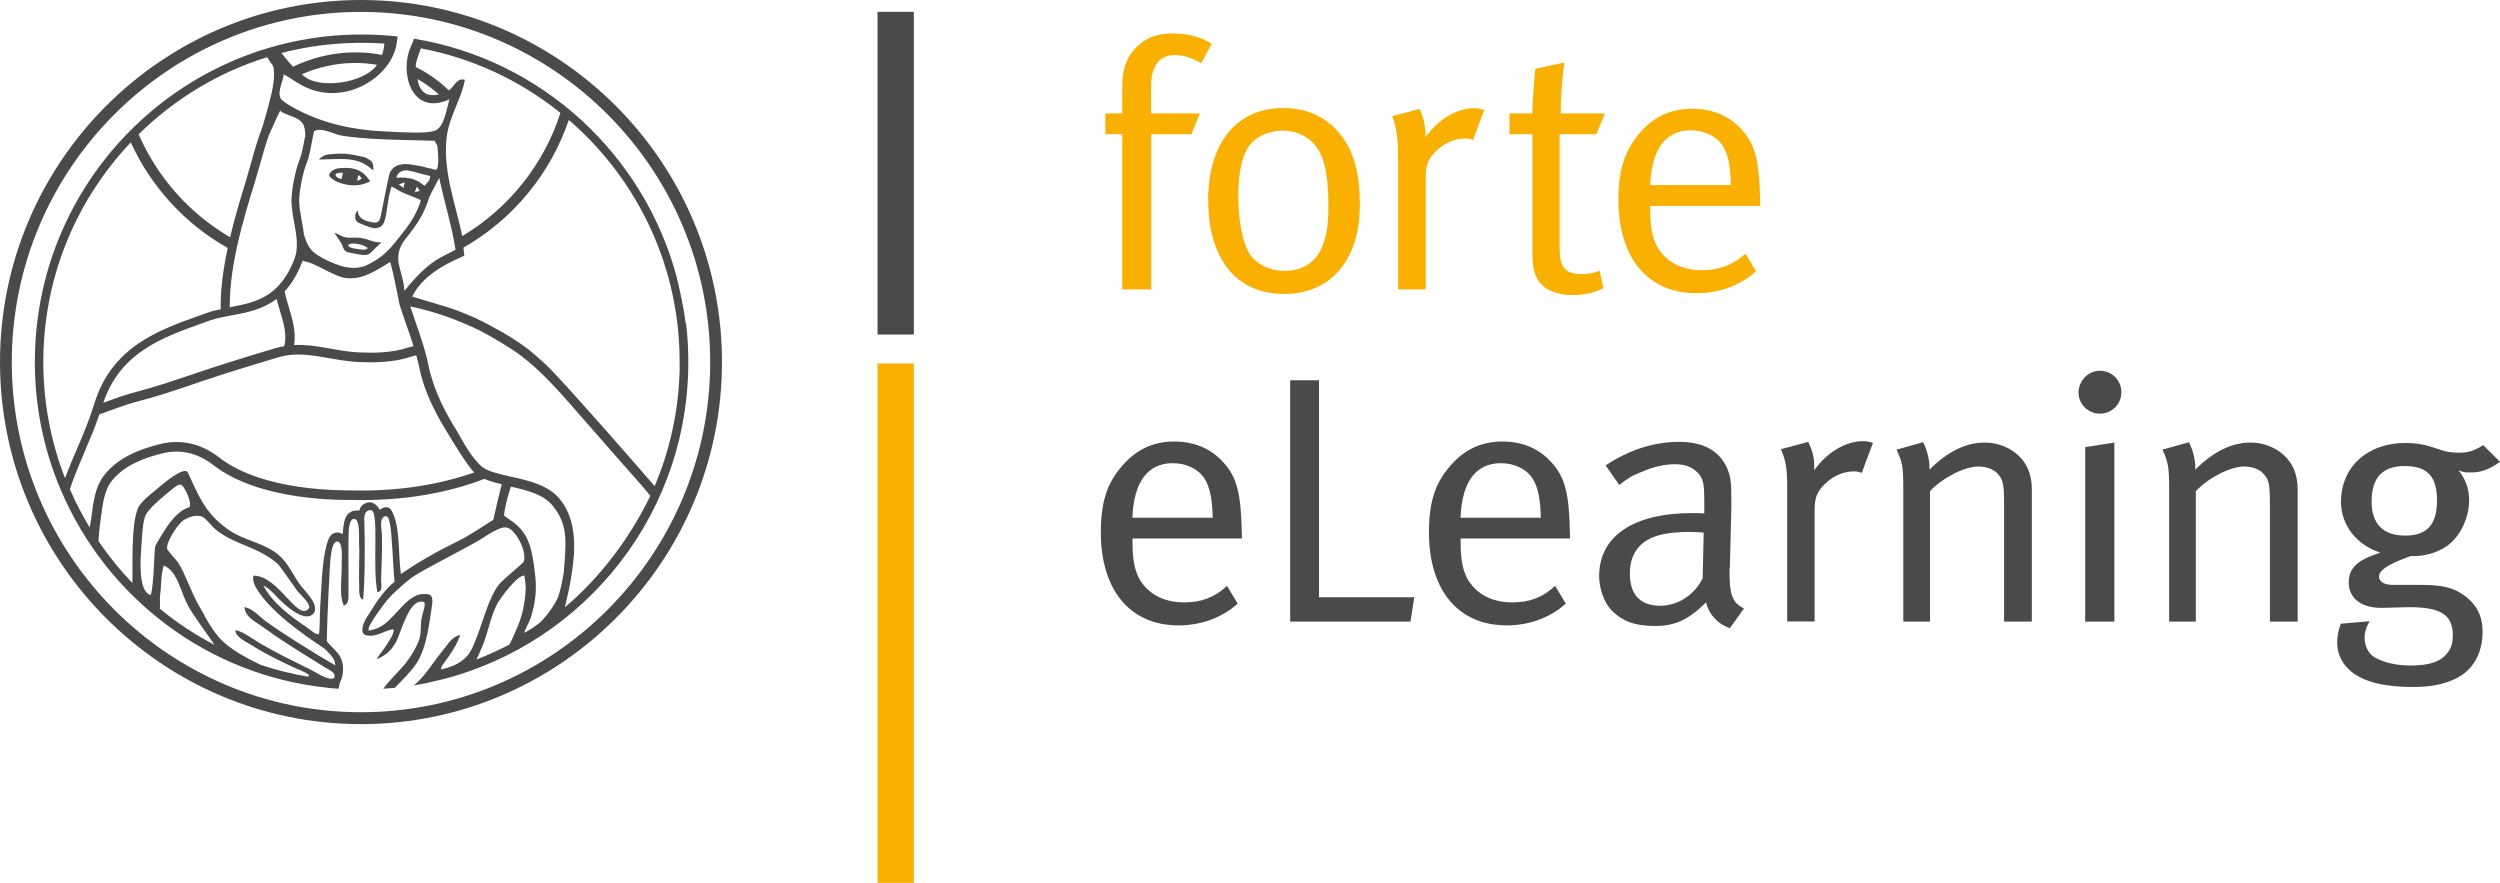
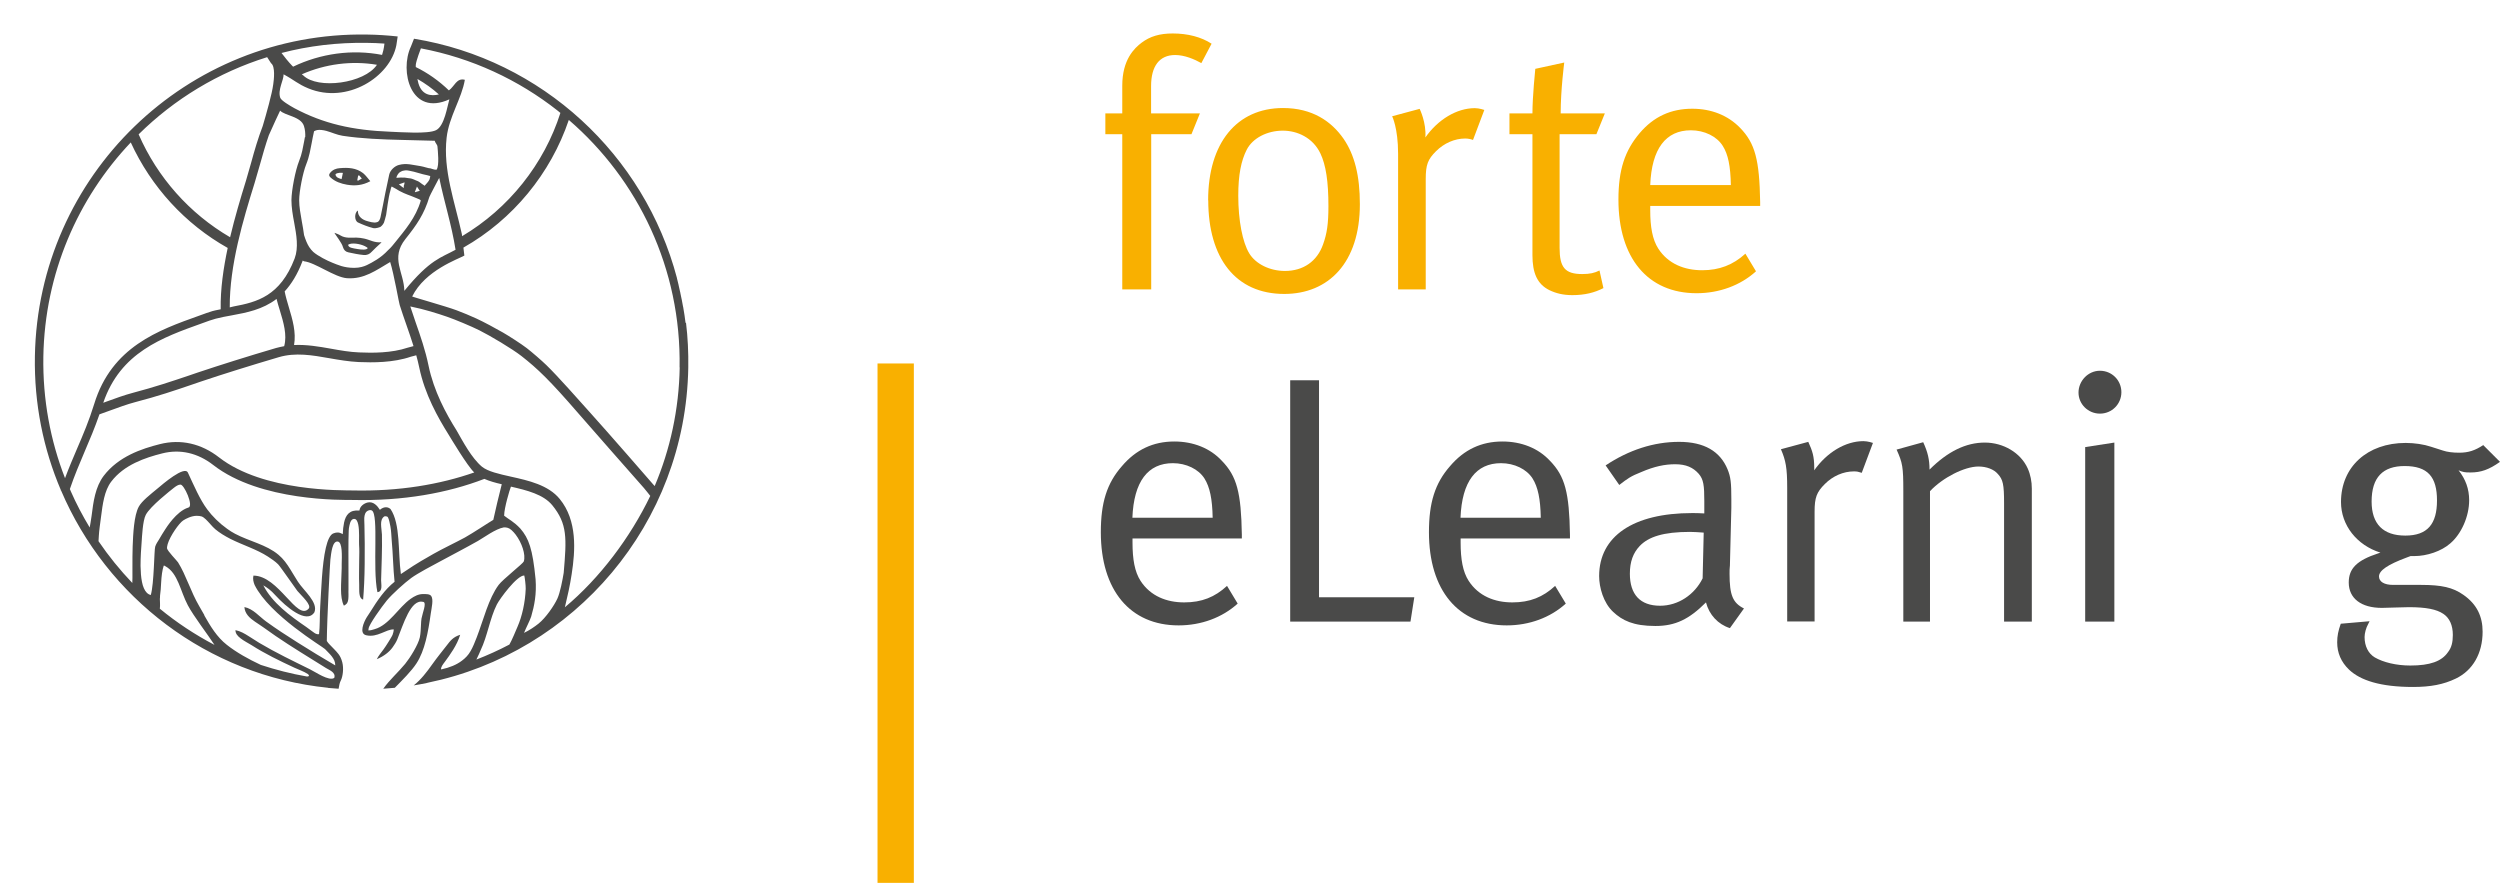
<svg xmlns="http://www.w3.org/2000/svg" id="Ebene_1" viewBox="0 0 209.91 74.13">
  <defs>
    <style>.cls-1{fill:#f9b000;}.cls-2{fill:#4a4a49;}</style>
  </defs>
  <g>
-     <polygon class="cls-2" points="73.68 .99 73.68 28.09 76.73 28.09 76.73 .99 73.68 .99 73.68 .99" />
    <polygon class="cls-1" points="73.68 30.52 73.68 74.13 76.73 74.13 76.73 30.52 73.68 30.52 73.68 30.52" />
  </g>
  <g>
    <path class="cls-1" d="M101.73,3.67c-.86-.56-1.99-.86-3.26-.86-1.1,0-1.9,.24-2.61,.77-.62,.47-1.63,1.42-1.63,3.62v2.32h-1.42v1.75h1.42v13.03h2.43V11.27h3.38l.71-1.75h-4.1v-2.29c0-1.69,.71-2.61,2.02-2.61,.8,0,1.63,.36,2.2,.68l.86-1.63h0Z" />
    <path class="cls-1" d="M110.86,12.87c.47,.98,.68,2.37,.68,4.45,0,1.45-.12,2.29-.45,3.2-.5,1.42-1.66,2.23-3.2,2.23-1.28,0-2.46-.59-3-1.48-.56-.92-.92-2.76-.92-4.84,0-1.75,.24-2.94,.71-3.86,.5-.98,1.72-1.6,3.03-1.6,1.22,0,2.52,.59,3.15,1.9m-9.41,3.95c0,4.87,2.31,7.86,6.38,7.86,3.71,0,6.35-2.61,6.35-7.54,0-2.4-.45-4.15-1.37-5.49-1.01-1.45-2.61-2.58-5.08-2.58-3.89,0-6.29,2.94-6.29,7.75" />
    <path class="cls-1" d="M117.39,12.9v11.4h2.32V15.04c0-1.22,.18-1.66,.86-2.34,.68-.68,1.57-1.07,2.46-1.07,.24,0,.5,.06,.65,.12l.95-2.52s-.42-.15-.8-.15c-1.51,0-3.09,.95-4.15,2.46,.09-1.25-.48-2.4-.48-2.4l-2.31,.62s.5,.98,.5,3.15" />
    <path class="cls-1" d="M131.04,9.52c0-1.96,.3-4.27,.3-4.27l-2.43,.53s-.24,2.31-.24,3.74h-1.93v1.75h1.93v10.15c0,1.48,.39,2.43,1.42,2.94,.56,.27,1.16,.42,1.93,.42,1.04,0,1.87-.21,2.61-.59l-.33-1.48c-.42,.21-.8,.3-1.45,.3-1.45,0-1.9-.56-1.9-2.2V11.27h3.09l.71-1.75h-3.71Z" />
    <path class="cls-1" d="M141.98,10.94c1.13,0,2.17,.51,2.67,1.31,.45,.71,.65,1.69,.68,3.29h-6.77c.12-3.06,1.31-4.6,3.41-4.6m.95,11.75c-1.48,0-2.85-.53-3.68-1.81-.5-.77-.68-1.84-.68-3.23v-.36h9.23v-.33c-.06-3.53-.42-4.93-1.69-6.23-1.01-1.04-2.4-1.6-4.01-1.6-1.78,0-3.23,.65-4.42,2.05-1.25,1.48-1.78,3.09-1.78,5.58,0,4.9,2.46,7.86,6.56,7.86,1.9,0,3.68-.65,4.99-1.84l-.89-1.48c-1.04,.95-2.2,1.39-3.62,1.39" />
  </g>
  <path class="cls-2" d="M34.19,16.2s-.04,.01-.04,0c-.13-.1-.27-.2-.4-.3,.16-.07,.32-.13,.53-.22-.04,.23-.07,.37-.09,.52h0Z" />
  <path class="cls-2" d="M31.09,15.21c-.21-.24-.38-.49-.6-.67-.58-.45-1.26-.48-1.96-.42-.31,.02-.59,.13-.8,.38-.13,.15-.13,.26,.02,.4,.4,.36,.88,.52,1.39,.61,.66,.11,1.29,.06,1.94-.29h0Zm-2.3-.69c-.04,.16-.07,.33-.11,.52-.22-.07-.44-.12-.51-.36-.03-.11,.27-.2,.58-.17,.01,0,.03,.01,.05,.02h0Zm1.59,.47c-.11,.06-.22,.12-.33,.19-.02-.02-.04-.04-.05-.06,.02-.12,.04-.25,.07-.37,.03-.01,.06-.02,.08-.03,.08,.09,.16,.18,.24,.28h0Z" />
  <path class="cls-2" d="M28.09,19.55c.14,.05,.38,.14,.5,.22,.41,.25,.87,.18,1.33,.18,.22,0,.44,.04,.65,.08,.49,.1,.85,.37,1.47,.31-.01,.01-.05,.06-.1,.1-.24,.23-.5,.45-.72,.69-.18,.21-.42,.31-.69,.28-.43-.04-.85-.13-1.27-.22-.25-.05-.39-.2-.46-.43-.06-.23-.22-.45-.35-.66-.1-.16-.38-.53-.36-.54h0Zm1.14,1c.02,.26,.39,.29,.79,.36,.33,.06,.77,.09,.85-.07,.02-.04-.18-.14-.23-.17-.4-.2-1.13-.32-1.41-.12h0Z" />
-   <path class="cls-2" d="M31.34,14.31c-.16-.13-.31-.26-.47-.37-.56-.4-1.21-.55-1.88-.58-.67-.03-1.34,.02-2.01,.03-.06,0-.11,0-.21,0,.22-.22,.46-.38,.72-.41,.49-.06,.99-.1,1.48-.07,.49,.03,.98,.15,1.47,.25,.13,.02,.25,.07,.37,.13,.45,.25,.57,.37,.53,1.04h0Z" />
  <g>
-     <path class="cls-2" d="M57.55,27.1s0-.04,0-.07c-.02-.17-.04-.35-.07-.52,0-.04-.01-.09-.02-.13-.02-.16-.05-.33-.08-.49,0-.05-.02-.1-.03-.15-.03-.16-.06-.32-.09-.48,0-.05-.02-.1-.03-.15-.03-.16-.06-.32-.1-.48,0-.05-.02-.09-.03-.14-.04-.16-.07-.33-.11-.49,0-.03-.02-.07-.02-.1-.04-.18-.09-.35-.13-.53,0,0,0-.01,0-.02-2.73-10.35-11.34-18.35-22.08-20.1l-.26,.66c-.97,2.05-.02,5.91,3.23,4.43-.18,.6-.41,2.24-1.12,2.59-.69,.34-2.98,.16-3.83,.13-3.2-.12-5.65-.69-8.05-1.97-.42-.23-1.12-.65-1.2-.88-.23-.67,.3-1.49,.28-1.97,.88,.47,1.2,.82,2.08,1.18,3.25,1.34,6.87-.95,7.39-3.63,0-.01,.11-.73,.11-.73-.83-.09-1.72-.15-2.56-.16C15.68,2.64,3.19,14.73,2.93,29.91c-.07,3.99,.71,7.79,2.18,11.24,0,.01,0,.02-.01,.04h.03c3.83,8.98,12.29,15.53,22.42,16.56,0,0,0,0,0,.01,.29,.03,.58,.05,.88,.07,.04-.28,.1-.53,.19-.7,.17-.34,.25-1.02,.12-1.52-.08-.3-.17-.49-.31-.68-.21-.28-.49-.53-.73-.79-.1-.1-.19-.2-.26-.32,.02-1.97,.27-6.59,.3-6.83,.07-.56,.16-1.58,.62-1.52,.4,.05,.35,1.21,.33,1.91,0,.1,0,.2,0,.28,0,.02,0,.03,0,.05-.03,1.33-.18,2.38,.18,3.14,.1-.02,.26-.18,.27-.2,.12-.19,.12-.47,.12-.75h0c0-.14-.01-.28,0-.4,0-.37,0-.78,0-1.21,0-1.3-.02-2.78,.02-3.73,0-.14,.03-.29,.06-.44,.06-.31,.19-.58,.43-.55,.32,.04,.38,.77,.38,1.38,0,.37-.01,.69,0,.8,.03,.39,.02,.81,.01,1.23,0,.7-.03,1.41,0,2.13,0,.08,0,.16,0,.25,0,.42,0,.89,.33,.99,.07-.81,.12-1.89,.13-3,0-.01,0-.02,0-.03,.02-1.12,0-2.27-.02-3.21,0-.3-.04-.58,.01-.81,.05-.23,.15-.42,.45-.47,.05,0,.1,0,.16,.03,.6,.33,.04,4.83,.47,6.86,.47-.04,.31-.66,.31-1,.03-1.15,.1-2.64,.07-3.83-.02-.56-.24-1.23,.2-1.53h0s.23-.06,.31,.09c.09,.17,.15,.49,.2,.75,.07,.37,.08,.79,.11,1.17,.11,1.16,.12,2.37,.24,3.48h0c-.8,.63-1.43,1.54-2.06,2.56-.09,.14-.18,.28-.27,.41-.25,.4-.68,1.38-.05,1.52,.93,.22,1.67-.52,2.31-.49,0,0,0,0,0,0h0c0,.18-.06,.32-.1,.46-.02,.08-.56,.96-.76,1.22-.12,.16-.48,.61-.56,.82,.59-.25,1.04-.6,1.32-.99,.14-.2,.3-.43,.4-.68,.5-1.23,1.13-3.42,2.17-3.14,0,0,.03,0,.03,0,.27,.11-.08,.91-.17,1.4-.03,.17-.03,.33-.04,.49-.02,.39-.03,.76-.1,1.09-.14,.63-.83,1.73-1.23,2.22-.6,.73-1.3,1.33-1.84,2.09,.33-.02,.65-.05,.97-.08,.64-.65,1.39-1.39,1.82-2.05,.7-1.07,.98-2.61,1.2-4.19,.07-.48,.24-1.17,.04-1.46-.12-.18-.43-.17-.69-.17-.39,0-.73,.18-1.04,.4-1.03,.73-1.81,2.21-3.03,2.55-.17,.05-.33,.11-.52,.1h0c0-.05,.01-.1,.02-.16,.04-.34,1.08-1.8,1.53-2.35,.44-.53,1.49-1.48,2.05-1.89,.55-.4,1.84-1.08,2.44-1.4,.85-.46,2.19-1.16,3.16-1.71,.51-.29,1.48-1.02,2.18-1.14,.23,0,.42,.03,.65,.24,.11,.1,.23,.23,.33,.36,.52,.68,.87,1.69,.69,2.26-.05,.17-1.77,1.51-2.11,1.97-.85,1.14-1.27,2.92-1.84,4.4-.16,.41-.32,.82-.52,1.16-.19,.34-.44,.59-.72,.8-.46,.35-1.02,.58-1.75,.74-.05-.18,.16-.44,.31-.64,.44-.6,1.02-1.39,1.29-2.27-.6,.18-.85,.53-1.12,.88-.38,.49-.83,1.04-1.22,1.59-.46,.65-.95,1.29-1.54,1.76,0,0-.02,.01-.03,.02,.38-.06,.76-.13,1.14-.21,0,0,.01-.01,.02-.01,12.31-2.52,21.68-13.33,21.9-26.46,.02-1.28-.04-2.54-.19-3.77h0ZM25.34,6.24c1.97-.87,4.18-1.16,6.31-.8-1.04,1.57-4.98,2.09-6.19,.89-.03-.02-.08-.06-.12-.09h0Zm-1.71-1.79c2.29-.6,4.7-.89,7.19-.85,.49,0,.97,.03,1.46,.06-.05,.45-.13,.73-.2,.95-2.51-.49-5.17-.12-7.47,.99-.03-.03-.06-.06-.08-.08-.25-.25-.73-.84-.9-1.08h0Zm20.39,43.87c.04,.12,.13,.86,.12,1.12-.04,1.14-.31,2.33-.69,3.19-.15,.35-.47,1.13-.68,1.49-.89,.47-1.82,.89-2.77,1.26,.13-.27,.35-.74,.35-.77,.58-1.2,.78-2.69,1.37-3.86,.24-.47,1.68-2.44,2.3-2.43h0Zm-1.69-5.04c.01-.65,.46-2.15,.57-2.42,1.35,.31,2.72,.65,3.47,1.56,1.28,1.57,1.21,2.76,.96,5.68-.1,.61-.3,1.66-.53,2.16-.27,.59-.97,1.61-1.58,2.1-.31,.25-.78,.57-1.22,.78,.16-.41,.49-1.03,.6-1.37,.27-.92,.46-1.89,.37-3.13-.25-2.57-.57-3.43-1.28-4.26-.55-.59-.99-.78-1.36-1.08h0Zm-1.86-4.09c-.89-.75-1.6-2.12-2.14-3.06-.87-1.38-1.91-3.29-2.35-5.44-.26-1.27-.68-2.48-1.09-3.65-.15-.43-.3-.87-.44-1.31,1.2,.24,2.31,.6,3.07,.86,.7,.24,2.06,.81,2.72,1.14,.92,.46,2.74,1.54,3.55,2.17,1.35,1.06,2.36,2.02,4.79,4.83,1.38,1.6,4.09,4.65,5.49,6.25,.12,.13,.51,.64,.53,.66-1.68,3.49-4.23,6.89-7.17,9.35,.22-.91,.43-1.84,.57-2.78,.31-1.99,.48-4.5-1-6.31-.96-1.18-2.63-1.55-4.11-1.88-.99-.22-1.92-.43-2.42-.83h0Zm-16.57-14.72c.56-.61,1.07-1.42,1.49-2.52,0-.02,.02-.05,.02-.07,.03,.02,.08,.03,.12,.06,.94,.1,2.56,1.34,3.6,1.42,1.44,.1,2.44-.66,3.63-1.36,.31,.96,.77,3.61,.8,3.61,.18,.58,.38,1.14,.57,1.69,.21,.6,.41,1.18,.59,1.76-.04,.01-.09,.02-.14,.04-.1,.02-.21,.05-.34,.09-1.36,.46-2.98,.45-4.09,.4-.78-.03-1.58-.17-2.35-.31-1.02-.18-2.05-.36-3.11-.31,.19-1.07-.13-2.14-.44-3.18-.14-.47-.27-.91-.35-1.33h0Zm-.05,4.6c-.22,.04-.45,.09-.67,.15-2.38,.7-4.73,1.44-6.61,2.07-.23,.08-.47,.16-.7,.24-1.42,.48-2.88,.97-4.7,1.45-.72,.19-1.49,.47-2.23,.74-.09,.03-.18,.07-.27,.1,1.44-4.23,4.93-5.47,8.31-6.68,.2-.07,.41-.14,.61-.22,.09-.03,.17-.06,.26-.08,0,0,0,0,0,0,.09-.03,.18-.05,.26-.08,.43-.11,.88-.2,1.35-.28,1.24-.23,2.58-.48,3.76-1.38,.08,.31,.17,.63,.27,.94,.31,1.02,.63,2.08,.37,3.03h0Zm-6.69,22.58c-.14-.25-.28-.5-.43-.75-.72-1.23-1.1-2.59-1.78-3.68-.09-.14-.9-.96-.93-1.19,0-.08,.02-.21,.06-.35,.2-.68,.96-1.76,1.3-1.98,.23-.15,.69-.39,1.14-.39,.15,0,.29,.02,.4,.05,.22,.07,.48,.36,.74,.65,.14,.16,.29,.32,.42,.43,.37,.31,.79,.56,1.25,.8,1.05,.53,2.22,.88,3.16,1.49,.29,.19,.62,.41,.86,.65,.19,.19,1.51,2.11,1.62,2.24,.39,.45,1.22,1.19,.94,1.49-.97,1.06-2.5-2.77-4.63-2.78-.07,.28,0,.54,.1,.79,1.26,2.54,5.72,5.18,5.91,5.38,.09,.09,.19,.19,.28,.29,.2,.2,.39,.42,.5,.67,.05,.13,.08,.26,.08,.41-1.07-.63-2.14-1.27-3.19-1.94-.89-.56-1.78-1.14-2.62-1.75-.58-.42-1.08-1.06-1.82-1.21,.04,.57,.45,.93,.89,1.23,.26,.18,.52,.34,.74,.5,1.31,.96,2.68,1.81,4.08,2.68,.38,.24,.75,.47,1.14,.71,.31,.19,.83,.37,.7,.82-.2,.18-.65,.02-1.01-.15-.36-.17-.71-.4-1.05-.57-1.38-.68-2.88-1.4-4.24-2.21-.3-.18-.58-.36-.87-.55-.36-.23-.72-.44-1.13-.52-.01,.27,.17,.49,.42,.68,.29,.23,.66,.41,.93,.58,1.09,.7,2.34,1.31,3.59,1.89,.36,.17,.79,.31,1.13,.53,.09,.06,.2,.23-.09,.21-1.32-.23-2.6-.56-3.85-.97-1.05-.49-2.05-1.05-2.86-1.69-.83-.65-1.38-1.57-1.89-2.47h0Zm-3.73-1.4c-.01-.31,.08-.69,.08-1.01,0-.11,.02-.21,.02-.32,.03-.54,.09-1.06,.22-1.43,.06,0,.05,0,.13,.05,1.07,.58,1.26,2.1,1.89,3.28,.48,.91,1.67,2.45,2.24,3.33-1.64-.86-3.18-1.88-4.59-3.04,.04-.31,0-.66,0-.87h0Zm-1.63-2.75c0-.72,.05-1.48,.1-2.1,.02-.24,.08-1.69,.34-2.17,.37-.72,2.11-2.07,2.32-2.24,.21-.17,.41-.3,.58-.3,.3-.07,1.16,1.84,.67,1.93-1.01,.31-1.87,1.73-1.94,1.83-.18,.27-.35,.56-.52,.85-.12,.19-.25,.38-.32,.6-.09,.27-.09,3.12-.37,4.06-.26-.06-.45-.27-.58-.57-.07-.15-.12-.33-.16-.53-.08-.39-.11-.86-.12-1.34h0Zm-3.53-2.04s.02-.35,.03-.49c.02-.38,.11-1.04,.18-1.55,.14-1.09,.28-2.22,.86-2.98,1.08-1.42,2.85-2.01,4.28-2.37,1.5-.38,2.98-.04,4.28,.97,3.96,3.09,10.91,2.93,11.68,2.94,4.29,.1,8.02-.59,11.09-1.77,.43,.19,.93,.33,1.46,.45-.12,.44-.66,2.7-.71,2.99-.35,.2-1.7,1.1-2.38,1.48-.6,.33-2.01,1.01-2.65,1.38-1.71,.97-1.89,1.14-2.73,1.69-.25-1.82-.02-4.21-.87-5.46-.32-.28-.7-.11-.89,.07-.22-.35-.55-.72-1.02-.62-.31,.07-.66,.31-.7,.68-.83-.08-1.15,.37-1.29,1.01-.06,.29-.1,.62-.11,.97-.1-.04-.32-.24-.77-.07-.29,.09-.5,.57-.65,1.21-.33,1.41-.39,3.69-.47,4.9-.03,.41-.03,.85-.04,1.26-.01,.41-.02,.79-.06,1.09-.05,.02-.09,.02-.14,.01-.17-.02-.3-.15-.45-.25-.16-.11-.33-.24-.49-.36-1.36-.93-2.85-2.02-3.6-3.49,0,0,0,0,0,0,0,0,0,0,0,0,.32,.19,.6,.37,1.04,.86,.83,.9,2.58,2.44,3.25,1.4,.33-.84-.88-1.79-1.38-2.56-.22-.34-.42-.69-.64-1.04-.28-.45-.58-.88-.99-1.22-1.03-.87-2.44-1.13-3.65-1.77-.23-.12-.45-.26-.67-.42-.66-.47-1.26-1.07-1.67-1.63-.62-.83-1.11-1.99-1.62-3.08-.28-.63-2.15,.99-2.53,1.31-.64,.53-1.34,1.07-1.6,1.55-.4,.74-.47,2.28-.51,3.32-.04,1.02,0,2.88-.03,3.08-1.04-1.09-1.99-2.26-2.84-3.51h0Zm-2.41-4.38c.39-1.15,.83-2.18,1.25-3.17,.42-.98,.85-1.99,1.24-3.12,.28-.1,.56-.2,.86-.31,.72-.26,1.47-.54,2.16-.72,1.85-.48,3.33-.98,4.76-1.47,.23-.08,.47-.16,.7-.24,1.87-.63,4.21-1.36,6.58-2.06,1.4-.41,2.79-.17,4.26,.09,.79,.14,1.62,.28,2.45,.32,1.17,.05,2.9,.06,4.38-.45,.09-.03,.18-.05,.27-.07,.06-.01,.12-.03,.18-.05,.09,.33,.18,.67,.25,1.02,.47,2.27,1.57,4.21,2.47,5.65,.16,.26,1.57,2.63,2.15,3.17-2.87,1-6.3,1.6-10.22,1.51-.79-.02-7.47,.13-11.2-2.77-1.5-1.17-3.22-1.56-4.97-1.12-1.55,.39-3.48,1.04-4.72,2.66-.71,.94-.87,2.17-1.02,3.37-.04,.31-.15,.95-.16,.97-.59-.98-1.13-2-1.59-3.05-.01-.03-.04-.09-.07-.17h0Zm13.26-20.27c-.36,1.7-.62,3.45-.59,5.16-.31,.06-.6,.12-.69,.15-.17,.05-.33,.1-.49,.16-.2,.07-.4,.14-.61,.22-3.45,1.23-7.36,2.62-8.83,7.42-.42,1.37-.93,2.57-1.43,3.73-.34,.8-.69,1.61-1.02,2.5-1.23-3.16-1.88-6.61-1.82-10.21,.12-6.98,2.89-13.28,7.34-17.98,1.71,3.73,4.56,6.85,8.14,8.86h0Zm3.82-13.72c-.09,.75-.58,2.48-.88,3.49-.38,.99-.69,2.04-.97,3.07-.15,.52-.29,1.03-.44,1.53-.45,1.45-.93,3.06-1.33,4.74-3.41-1.99-6.1-5.02-7.68-8.64h0s0,0,0,0h0c3-2.96,6.68-5.2,10.79-6.48l.33,.51c.37,.26,.24,1.38,.18,1.79h0Zm2.66,4.43c-.02,.11-.04,.22-.06,.33-.11,.53-.17,1.04-.43,1.68-.31,.77-.63,2.43-.64,3.27,0,.61,.11,1.26,.23,1.89,.19,1.03,.38,2.1,.04,3.01-1.21,3.17-3.18,3.67-5.12,4.03-.03,.01-.16,.04-.33,.08-.02-3.55,1.13-7.36,2.08-10.42,.15-.5,.3-1.02,.45-1.55,.23-.83,.47-1.67,.75-2.48,.34-.75,.84-1.87,.95-2.07,.41,.43,1.74,.48,2,1.29,.1,.31,.12,.62,.11,.93h0Zm11.11,2.69c-.08,.1-.35,0-.56-.07-.18,0-.57-.15-.83-.19-.66-.09-1.17-.28-1.83-.1-.35,.09-.73,.44-.81,.81-.1,.5-.21,1-.32,1.51-.14,.69-.26,1.38-.41,2.06-.04,.17-.12,.4-.32,.43-.23,.08-.63-.05-.84-.11-.31-.09-.75-.34-.74-.84,0-.01-.01-.02-.02-.03-.28,.21-.28,.85,.03,1,.41,.19,.84,.36,1.27,.47,.24,.06,.59-.09,.61-.1,.11-.08,.21-.18,.3-.36,.01-.02,.15-.49,.18-.64,.03-.15,.19-1.53,.36-2.05,.02-.07,.04-.25,.11-.34,.13,.07,.26,.14,.38,.21,.17,.11,.34,.21,.53,.29,.03,.01,.05,.03,.08,.04,.02,.01,.04,.02,.07,.03,.18,.08,.37,.15,.56,.22,.07,.02,.13,.05,.2,.08,.11,.04,.23,.09,.34,.14,.09,.04,.25,.09,.28,.17-.41,1.44-1.37,2.53-2.13,3.48-.18,.22-.35,.45-.62,.69-.6,.65-1.31,1.02-1.78,1.25-.23,.11-.59,.23-1.06,.23-.88,0-1.39-.26-1.83-.43-.43-.17-1.21-.56-1.61-.91-.12-.11-.23-.25-.34-.41-.18-.28-.31-.62-.43-1-.05-.39-.12-.78-.19-1.16-.11-.63-.22-1.22-.22-1.76,0-.75,.31-2.33,.59-3.02,.28-.7,.35-1.26,.46-1.79,.07-.34,.11-.63,.2-.99,.1-.05,.19-.09,.27-.1,.19-.04,.5,0,.76,.07,.44,.12,.9,.34,1.36,.41,1.57,.24,3.3,.31,5.03,.35,.91,.02,1.82,.04,2.71,.07h0s0,0,0,0c.03,.16,.22,.33,.23,.48,.03,.32,.17,1.61-.07,1.94h0Zm-3.43,.71c.04-.17,.13-.3,.23-.41,.04-.04,.09-.06,.13-.09,.08-.05,.18-.09,.29-.1,.05,0,.1-.02,.16-.02,.1,0,.2,.02,.3,.04,.48,.08,1.01,.29,1.47,.37,.09,.02,.17,.05,.26,.07,0,.05,0,.09-.02,.14-.01,.08-.03,.15-.07,.21-.1,.18-.25,.31-.38,.47-.06-.06-.13-.09-.2-.14-.1-.07-.19-.15-.29-.21-.07-.04-.15-.07-.23-.1-.11-.05-.22-.1-.34-.14-.09-.03-.19-.04-.29-.05-.11-.02-.21-.04-.33-.05-.22-.01-.45,0-.68,.02h0Zm.69,.38s-.01,.12-.02,.16c-.02,.04-.03,.08-.04,.11,0,.04-.01,.1-.01,.14,0,.01,0,.06,0,.08-.02,0-.29-.22-.41-.31,.09-.04,.46-.17,.48-.17h0Zm1.03,.35c.07,.11,.12,.19,.17,.26,0,0,0,0,0,.01,.01,.02,.06,.08,.08,.1-.1,.04-.31,.08-.41,.12-.02-.03,.02-.07,.03-.11,.04-.1,.07-.2,.14-.37h0Zm1.88-.72c.42,2.06,1.03,3.89,1.37,6.04-1.21,.67-2.13,.79-4.3,3.45-.03-1.57-1.19-2.74,.09-4.35,.95-1.19,1.57-2.08,2.01-3.53,.07-.18,.59-1.15,.76-1.48,.02-.05,.06-.08,.08-.13h0Zm-1.83-8.3c.64,.37,1.25,.8,1.8,1.3-.62,.15-1.52,.12-1.77-1.15-.01-.06-.02-.09-.03-.15h0Zm12.01,2.83c-1.37,4.32-4.35,8.05-8.26,10.37l-.02-.17h0s0,0,0,0c-.6-2.74-1.59-5.36-1.28-8.1,.2-1.77,1.27-3.29,1.53-4.86-.7-.18-.86,.55-1.34,.89-.83-.8-1.76-1.46-2.78-1.96,0-.06,0-.12,0-.18,.03-.36,.43-1.39,.43-1.39,4.28,.81,8.19,2.64,11.48,5.23h0s.23,.19,.23,.19h0Zm10.01,21.38c-.06,3.53-.8,6.9-2.1,9.97-.04-.04-.08-.09-.12-.13-.01-.02-3.99-4.59-5.35-6.09-.89-.99-2.66-3-3.62-3.93-.39-.38-1.21-1.09-1.65-1.43-.47-.36-1.48-1.01-2-1.31-.55-.32-1.67-.92-2.24-1.18-.41-.19-1.24-.54-1.66-.69-.91-.34-3.79-1.14-3.72-1.16,1.09-2.2,3.88-3.14,4.38-3.43l-.08-.67c4.15-2.35,7.33-6.22,8.85-10.72,5.82,5.02,9.45,12.49,9.3,20.79h0Z" />
-     <path class="cls-2" d="M30.31,60.8C13.6,60.8,0,47.16,0,30.4S13.6,0,30.31,0s30.31,13.64,30.31,30.4-13.6,30.4-30.31,30.4h0ZM30.31,1C14.14,1,.99,14.19,.99,30.4s13.15,29.4,29.32,29.4,29.32-13.19,29.32-29.4S46.47,1,30.31,1h0Z" />
+     <path class="cls-2" d="M57.55,27.1s0-.04,0-.07c-.02-.17-.04-.35-.07-.52,0-.04-.01-.09-.02-.13-.02-.16-.05-.33-.08-.49,0-.05-.02-.1-.03-.15-.03-.16-.06-.32-.09-.48,0-.05-.02-.1-.03-.15-.03-.16-.06-.32-.1-.48,0-.05-.02-.09-.03-.14-.04-.16-.07-.33-.11-.49,0-.03-.02-.07-.02-.1-.04-.18-.09-.35-.13-.53,0,0,0-.01,0-.02-2.73-10.35-11.34-18.35-22.08-20.1l-.26,.66c-.97,2.05-.02,5.91,3.23,4.43-.18,.6-.41,2.24-1.12,2.59-.69,.34-2.98,.16-3.83,.13-3.2-.12-5.65-.69-8.05-1.97-.42-.23-1.12-.65-1.2-.88-.23-.67,.3-1.49,.28-1.97,.88,.47,1.2,.82,2.08,1.18,3.25,1.34,6.87-.95,7.39-3.63,0-.01,.11-.73,.11-.73-.83-.09-1.72-.15-2.56-.16C15.68,2.64,3.19,14.73,2.93,29.91c-.07,3.99,.71,7.79,2.18,11.24,0,.01,0,.02-.01,.04h.03c3.83,8.98,12.29,15.53,22.42,16.56,0,0,0,0,0,.01,.29,.03,.58,.05,.88,.07,.04-.28,.1-.53,.19-.7,.17-.34,.25-1.02,.12-1.52-.08-.3-.17-.49-.31-.68-.21-.28-.49-.53-.73-.79-.1-.1-.19-.2-.26-.32,.02-1.97,.27-6.59,.3-6.83,.07-.56,.16-1.58,.62-1.52,.4,.05,.35,1.21,.33,1.91,0,.1,0,.2,0,.28,0,.02,0,.03,0,.05-.03,1.33-.18,2.38,.18,3.14,.1-.02,.26-.18,.27-.2,.12-.19,.12-.47,.12-.75h0c0-.14-.01-.28,0-.4,0-.37,0-.78,0-1.21,0-1.3-.02-2.78,.02-3.73,0-.14,.03-.29,.06-.44,.06-.31,.19-.58,.43-.55,.32,.04,.38,.77,.38,1.38,0,.37-.01,.69,0,.8,.03,.39,.02,.81,.01,1.23,0,.7-.03,1.41,0,2.13,0,.08,0,.16,0,.25,0,.42,0,.89,.33,.99,.07-.81,.12-1.89,.13-3,0-.01,0-.02,0-.03,.02-1.12,0-2.27-.02-3.21,0-.3-.04-.58,.01-.81,.05-.23,.15-.42,.45-.47,.05,0,.1,0,.16,.03,.6,.33,.04,4.83,.47,6.86,.47-.04,.31-.66,.31-1,.03-1.15,.1-2.64,.07-3.83-.02-.56-.24-1.23,.2-1.53h0s.23-.06,.31,.09c.09,.17,.15,.49,.2,.75,.07,.37,.08,.79,.11,1.17,.11,1.16,.12,2.37,.24,3.48h0c-.8,.63-1.43,1.54-2.06,2.56-.09,.14-.18,.28-.27,.41-.25,.4-.68,1.38-.05,1.52,.93,.22,1.67-.52,2.31-.49,0,0,0,0,0,0h0c0,.18-.06,.32-.1,.46-.02,.08-.56,.96-.76,1.22-.12,.16-.48,.61-.56,.82,.59-.25,1.04-.6,1.32-.99,.14-.2,.3-.43,.4-.68,.5-1.23,1.13-3.42,2.17-3.14,0,0,.03,0,.03,0,.27,.11-.08,.91-.17,1.4-.03,.17-.03,.33-.04,.49-.02,.39-.03,.76-.1,1.09-.14,.63-.83,1.73-1.23,2.22-.6,.73-1.3,1.33-1.84,2.09,.33-.02,.65-.05,.97-.08,.64-.65,1.39-1.39,1.82-2.05,.7-1.07,.98-2.61,1.2-4.19,.07-.48,.24-1.17,.04-1.46-.12-.18-.43-.17-.69-.17-.39,0-.73,.18-1.04,.4-1.03,.73-1.81,2.21-3.03,2.55-.17,.05-.33,.11-.52,.1h0c0-.05,.01-.1,.02-.16,.04-.34,1.08-1.8,1.53-2.35,.44-.53,1.49-1.48,2.05-1.89,.55-.4,1.84-1.08,2.44-1.4,.85-.46,2.19-1.16,3.16-1.71,.51-.29,1.48-1.02,2.18-1.14,.23,0,.42,.03,.65,.24,.11,.1,.23,.23,.33,.36,.52,.68,.87,1.69,.69,2.26-.05,.17-1.77,1.51-2.11,1.97-.85,1.14-1.27,2.92-1.84,4.4-.16,.41-.32,.82-.52,1.16-.19,.34-.44,.59-.72,.8-.46,.35-1.02,.58-1.75,.74-.05-.18,.16-.44,.31-.64,.44-.6,1.02-1.39,1.29-2.27-.6,.18-.85,.53-1.12,.88-.38,.49-.83,1.04-1.22,1.59-.46,.65-.95,1.29-1.54,1.76,0,0-.02,.01-.03,.02,.38-.06,.76-.13,1.14-.21,0,0,.01-.01,.02-.01,12.31-2.52,21.68-13.33,21.9-26.46,.02-1.28-.04-2.54-.19-3.77h0ZM25.34,6.24c1.97-.87,4.18-1.16,6.31-.8-1.04,1.57-4.98,2.09-6.19,.89-.03-.02-.08-.06-.12-.09h0Zm-1.71-1.79c2.29-.6,4.7-.89,7.19-.85,.49,0,.97,.03,1.46,.06-.05,.45-.13,.73-.2,.95-2.51-.49-5.17-.12-7.47,.99-.03-.03-.06-.06-.08-.08-.25-.25-.73-.84-.9-1.08h0Zm20.39,43.87c.04,.12,.13,.86,.12,1.12-.04,1.14-.31,2.33-.69,3.19-.15,.35-.47,1.13-.68,1.49-.89,.47-1.82,.89-2.77,1.26,.13-.27,.35-.74,.35-.77,.58-1.2,.78-2.69,1.37-3.86,.24-.47,1.68-2.44,2.3-2.43h0Zm-1.69-5.04c.01-.65,.46-2.15,.57-2.42,1.35,.31,2.72,.65,3.47,1.56,1.28,1.57,1.21,2.76,.96,5.68-.1,.61-.3,1.66-.53,2.16-.27,.59-.97,1.61-1.58,2.1-.31,.25-.78,.57-1.22,.78,.16-.41,.49-1.03,.6-1.37,.27-.92,.46-1.89,.37-3.13-.25-2.57-.57-3.43-1.28-4.26-.55-.59-.99-.78-1.36-1.08h0Zm-1.86-4.09c-.89-.75-1.6-2.12-2.14-3.06-.87-1.38-1.91-3.29-2.35-5.44-.26-1.27-.68-2.48-1.09-3.65-.15-.43-.3-.87-.44-1.31,1.2,.24,2.31,.6,3.07,.86,.7,.24,2.06,.81,2.72,1.14,.92,.46,2.74,1.54,3.55,2.17,1.35,1.06,2.36,2.02,4.79,4.83,1.38,1.6,4.09,4.65,5.49,6.25,.12,.13,.51,.64,.53,.66-1.68,3.49-4.23,6.89-7.17,9.35,.22-.91,.43-1.84,.57-2.78,.31-1.99,.48-4.5-1-6.31-.96-1.18-2.63-1.55-4.11-1.88-.99-.22-1.92-.43-2.42-.83h0Zm-16.57-14.72c.56-.61,1.07-1.42,1.49-2.52,0-.02,.02-.05,.02-.07,.03,.02,.08,.03,.12,.06,.94,.1,2.56,1.34,3.6,1.42,1.44,.1,2.44-.66,3.63-1.36,.31,.96,.77,3.61,.8,3.61,.18,.58,.38,1.14,.57,1.69,.21,.6,.41,1.18,.59,1.76-.04,.01-.09,.02-.14,.04-.1,.02-.21,.05-.34,.09-1.36,.46-2.98,.45-4.09,.4-.78-.03-1.58-.17-2.35-.31-1.02-.18-2.05-.36-3.11-.31,.19-1.07-.13-2.14-.44-3.18-.14-.47-.27-.91-.35-1.33Zm-.05,4.6c-.22,.04-.45,.09-.67,.15-2.38,.7-4.73,1.44-6.61,2.07-.23,.08-.47,.16-.7,.24-1.42,.48-2.88,.97-4.7,1.45-.72,.19-1.49,.47-2.23,.74-.09,.03-.18,.07-.27,.1,1.44-4.23,4.93-5.47,8.31-6.68,.2-.07,.41-.14,.61-.22,.09-.03,.17-.06,.26-.08,0,0,0,0,0,0,.09-.03,.18-.05,.26-.08,.43-.11,.88-.2,1.35-.28,1.24-.23,2.58-.48,3.76-1.38,.08,.31,.17,.63,.27,.94,.31,1.02,.63,2.08,.37,3.03h0Zm-6.69,22.58c-.14-.25-.28-.5-.43-.75-.72-1.23-1.1-2.59-1.78-3.68-.09-.14-.9-.96-.93-1.19,0-.08,.02-.21,.06-.35,.2-.68,.96-1.76,1.3-1.98,.23-.15,.69-.39,1.14-.39,.15,0,.29,.02,.4,.05,.22,.07,.48,.36,.74,.65,.14,.16,.29,.32,.42,.43,.37,.31,.79,.56,1.25,.8,1.05,.53,2.22,.88,3.16,1.49,.29,.19,.62,.41,.86,.65,.19,.19,1.51,2.11,1.62,2.24,.39,.45,1.22,1.19,.94,1.49-.97,1.06-2.5-2.77-4.63-2.78-.07,.28,0,.54,.1,.79,1.26,2.54,5.72,5.18,5.91,5.38,.09,.09,.19,.19,.28,.29,.2,.2,.39,.42,.5,.67,.05,.13,.08,.26,.08,.41-1.07-.63-2.14-1.27-3.19-1.94-.89-.56-1.78-1.14-2.62-1.75-.58-.42-1.08-1.06-1.82-1.21,.04,.57,.45,.93,.89,1.23,.26,.18,.52,.34,.74,.5,1.31,.96,2.68,1.81,4.08,2.68,.38,.24,.75,.47,1.14,.71,.31,.19,.83,.37,.7,.82-.2,.18-.65,.02-1.01-.15-.36-.17-.71-.4-1.05-.57-1.38-.68-2.88-1.4-4.24-2.21-.3-.18-.58-.36-.87-.55-.36-.23-.72-.44-1.13-.52-.01,.27,.17,.49,.42,.68,.29,.23,.66,.41,.93,.58,1.09,.7,2.34,1.31,3.59,1.89,.36,.17,.79,.31,1.13,.53,.09,.06,.2,.23-.09,.21-1.32-.23-2.6-.56-3.85-.97-1.05-.49-2.05-1.05-2.86-1.69-.83-.65-1.38-1.57-1.89-2.47h0Zm-3.73-1.4c-.01-.31,.08-.69,.08-1.01,0-.11,.02-.21,.02-.32,.03-.54,.09-1.06,.22-1.43,.06,0,.05,0,.13,.05,1.07,.58,1.26,2.1,1.89,3.28,.48,.91,1.67,2.45,2.24,3.33-1.64-.86-3.18-1.88-4.59-3.04,.04-.31,0-.66,0-.87h0Zm-1.63-2.75c0-.72,.05-1.48,.1-2.1,.02-.24,.08-1.69,.34-2.17,.37-.72,2.11-2.07,2.32-2.24,.21-.17,.41-.3,.58-.3,.3-.07,1.16,1.84,.67,1.93-1.01,.31-1.87,1.73-1.94,1.83-.18,.27-.35,.56-.52,.85-.12,.19-.25,.38-.32,.6-.09,.27-.09,3.12-.37,4.06-.26-.06-.45-.27-.58-.57-.07-.15-.12-.33-.16-.53-.08-.39-.11-.86-.12-1.34h0Zm-3.53-2.04s.02-.35,.03-.49c.02-.38,.11-1.04,.18-1.55,.14-1.09,.28-2.22,.86-2.98,1.08-1.42,2.85-2.01,4.28-2.37,1.5-.38,2.98-.04,4.28,.97,3.96,3.09,10.91,2.93,11.68,2.94,4.29,.1,8.02-.59,11.09-1.77,.43,.19,.93,.33,1.46,.45-.12,.44-.66,2.7-.71,2.99-.35,.2-1.7,1.1-2.38,1.48-.6,.33-2.01,1.01-2.65,1.38-1.71,.97-1.89,1.14-2.73,1.69-.25-1.82-.02-4.21-.87-5.46-.32-.28-.7-.11-.89,.07-.22-.35-.55-.72-1.02-.62-.31,.07-.66,.31-.7,.68-.83-.08-1.15,.37-1.29,1.01-.06,.29-.1,.62-.11,.97-.1-.04-.32-.24-.77-.07-.29,.09-.5,.57-.65,1.21-.33,1.41-.39,3.69-.47,4.9-.03,.41-.03,.85-.04,1.26-.01,.41-.02,.79-.06,1.09-.05,.02-.09,.02-.14,.01-.17-.02-.3-.15-.45-.25-.16-.11-.33-.24-.49-.36-1.36-.93-2.85-2.02-3.6-3.49,0,0,0,0,0,0,0,0,0,0,0,0,.32,.19,.6,.37,1.04,.86,.83,.9,2.58,2.44,3.25,1.4,.33-.84-.88-1.79-1.38-2.56-.22-.34-.42-.69-.64-1.04-.28-.45-.58-.88-.99-1.22-1.03-.87-2.44-1.13-3.65-1.77-.23-.12-.45-.26-.67-.42-.66-.47-1.26-1.07-1.67-1.63-.62-.83-1.11-1.99-1.62-3.08-.28-.63-2.15,.99-2.53,1.31-.64,.53-1.34,1.07-1.6,1.55-.4,.74-.47,2.28-.51,3.32-.04,1.02,0,2.88-.03,3.08-1.04-1.09-1.99-2.26-2.84-3.51h0Zm-2.41-4.38c.39-1.15,.83-2.18,1.25-3.17,.42-.98,.85-1.99,1.24-3.12,.28-.1,.56-.2,.86-.31,.72-.26,1.47-.54,2.16-.72,1.85-.48,3.33-.98,4.76-1.47,.23-.08,.47-.16,.7-.24,1.87-.63,4.21-1.36,6.58-2.06,1.4-.41,2.79-.17,4.26,.09,.79,.14,1.62,.28,2.45,.32,1.17,.05,2.9,.06,4.38-.45,.09-.03,.18-.05,.27-.07,.06-.01,.12-.03,.18-.05,.09,.33,.18,.67,.25,1.02,.47,2.27,1.57,4.21,2.47,5.65,.16,.26,1.57,2.63,2.15,3.17-2.87,1-6.3,1.6-10.22,1.51-.79-.02-7.47,.13-11.2-2.77-1.5-1.17-3.22-1.56-4.97-1.12-1.55,.39-3.48,1.04-4.72,2.66-.71,.94-.87,2.17-1.02,3.37-.04,.31-.15,.95-.16,.97-.59-.98-1.13-2-1.59-3.05-.01-.03-.04-.09-.07-.17h0Zm13.26-20.27c-.36,1.7-.62,3.45-.59,5.16-.31,.06-.6,.12-.69,.15-.17,.05-.33,.1-.49,.16-.2,.07-.4,.14-.61,.22-3.45,1.23-7.36,2.62-8.83,7.42-.42,1.37-.93,2.57-1.43,3.73-.34,.8-.69,1.61-1.02,2.5-1.23-3.16-1.88-6.61-1.82-10.21,.12-6.98,2.89-13.28,7.34-17.98,1.71,3.73,4.56,6.85,8.14,8.86h0Zm3.82-13.72c-.09,.75-.58,2.48-.88,3.49-.38,.99-.69,2.04-.97,3.07-.15,.52-.29,1.03-.44,1.53-.45,1.45-.93,3.06-1.33,4.74-3.41-1.99-6.1-5.02-7.68-8.64h0s0,0,0,0h0c3-2.96,6.68-5.2,10.79-6.48l.33,.51c.37,.26,.24,1.38,.18,1.79h0Zm2.66,4.43c-.02,.11-.04,.22-.06,.33-.11,.53-.17,1.04-.43,1.68-.31,.77-.63,2.43-.64,3.27,0,.61,.11,1.26,.23,1.89,.19,1.03,.38,2.1,.04,3.01-1.21,3.17-3.18,3.67-5.12,4.03-.03,.01-.16,.04-.33,.08-.02-3.55,1.13-7.36,2.08-10.42,.15-.5,.3-1.02,.45-1.55,.23-.83,.47-1.67,.75-2.48,.34-.75,.84-1.87,.95-2.07,.41,.43,1.74,.48,2,1.29,.1,.31,.12,.62,.11,.93h0Zm11.11,2.69c-.08,.1-.35,0-.56-.07-.18,0-.57-.15-.83-.19-.66-.09-1.17-.28-1.83-.1-.35,.09-.73,.44-.81,.81-.1,.5-.21,1-.32,1.51-.14,.69-.26,1.38-.41,2.06-.04,.17-.12,.4-.32,.43-.23,.08-.63-.05-.84-.11-.31-.09-.75-.34-.74-.84,0-.01-.01-.02-.02-.03-.28,.21-.28,.85,.03,1,.41,.19,.84,.36,1.27,.47,.24,.06,.59-.09,.61-.1,.11-.08,.21-.18,.3-.36,.01-.02,.15-.49,.18-.64,.03-.15,.19-1.53,.36-2.05,.02-.07,.04-.25,.11-.34,.13,.07,.26,.14,.38,.21,.17,.11,.34,.21,.53,.29,.03,.01,.05,.03,.08,.04,.02,.01,.04,.02,.07,.03,.18,.08,.37,.15,.56,.22,.07,.02,.13,.05,.2,.08,.11,.04,.23,.09,.34,.14,.09,.04,.25,.09,.28,.17-.41,1.44-1.37,2.53-2.13,3.48-.18,.22-.35,.45-.62,.69-.6,.65-1.31,1.02-1.78,1.25-.23,.11-.59,.23-1.06,.23-.88,0-1.39-.26-1.83-.43-.43-.17-1.21-.56-1.61-.91-.12-.11-.23-.25-.34-.41-.18-.28-.31-.62-.43-1-.05-.39-.12-.78-.19-1.16-.11-.63-.22-1.22-.22-1.76,0-.75,.31-2.33,.59-3.02,.28-.7,.35-1.26,.46-1.79,.07-.34,.11-.63,.2-.99,.1-.05,.19-.09,.27-.1,.19-.04,.5,0,.76,.07,.44,.12,.9,.34,1.36,.41,1.57,.24,3.3,.31,5.03,.35,.91,.02,1.82,.04,2.71,.07h0s0,0,0,0c.03,.16,.22,.33,.23,.48,.03,.32,.17,1.61-.07,1.94h0Zm-3.43,.71c.04-.17,.13-.3,.23-.41,.04-.04,.09-.06,.13-.09,.08-.05,.18-.09,.29-.1,.05,0,.1-.02,.16-.02,.1,0,.2,.02,.3,.04,.48,.08,1.01,.29,1.47,.37,.09,.02,.17,.05,.26,.07,0,.05,0,.09-.02,.14-.01,.08-.03,.15-.07,.21-.1,.18-.25,.31-.38,.47-.06-.06-.13-.09-.2-.14-.1-.07-.19-.15-.29-.21-.07-.04-.15-.07-.23-.1-.11-.05-.22-.1-.34-.14-.09-.03-.19-.04-.29-.05-.11-.02-.21-.04-.33-.05-.22-.01-.45,0-.68,.02h0Zm.69,.38s-.01,.12-.02,.16c-.02,.04-.03,.08-.04,.11,0,.04-.01,.1-.01,.14,0,.01,0,.06,0,.08-.02,0-.29-.22-.41-.31,.09-.04,.46-.17,.48-.17h0Zm1.03,.35c.07,.11,.12,.19,.17,.26,0,0,0,0,0,.01,.01,.02,.06,.08,.08,.1-.1,.04-.31,.08-.41,.12-.02-.03,.02-.07,.03-.11,.04-.1,.07-.2,.14-.37h0Zm1.88-.72c.42,2.06,1.03,3.89,1.37,6.04-1.21,.67-2.13,.79-4.3,3.45-.03-1.57-1.19-2.74,.09-4.35,.95-1.19,1.57-2.08,2.01-3.53,.07-.18,.59-1.15,.76-1.48,.02-.05,.06-.08,.08-.13h0Zm-1.83-8.3c.64,.37,1.25,.8,1.8,1.3-.62,.15-1.52,.12-1.77-1.15-.01-.06-.02-.09-.03-.15h0Zm12.01,2.83c-1.37,4.32-4.35,8.05-8.26,10.37l-.02-.17h0s0,0,0,0c-.6-2.74-1.59-5.36-1.28-8.1,.2-1.77,1.27-3.29,1.53-4.86-.7-.18-.86,.55-1.34,.89-.83-.8-1.76-1.46-2.78-1.96,0-.06,0-.12,0-.18,.03-.36,.43-1.39,.43-1.39,4.28,.81,8.19,2.64,11.48,5.23h0s.23,.19,.23,.19h0Zm10.01,21.38c-.06,3.53-.8,6.9-2.1,9.97-.04-.04-.08-.09-.12-.13-.01-.02-3.99-4.59-5.35-6.09-.89-.99-2.66-3-3.62-3.93-.39-.38-1.21-1.09-1.65-1.43-.47-.36-1.48-1.01-2-1.31-.55-.32-1.67-.92-2.24-1.18-.41-.19-1.24-.54-1.66-.69-.91-.34-3.79-1.14-3.72-1.16,1.09-2.2,3.88-3.14,4.38-3.43l-.08-.67c4.15-2.35,7.33-6.22,8.85-10.72,5.82,5.02,9.45,12.49,9.3,20.79h0Z" />
  </g>
  <g>
    <path class="cls-2" d="M103.03,49.2l.89,1.48c-1.3,1.18-3.07,1.83-4.96,1.83-4.07,0-6.53-2.95-6.53-7.82,0-2.48,.5-4.1,1.77-5.55,1.18-1.39,2.63-2.07,4.4-2.07,1.59,0,3.01,.56,3.99,1.62,1.27,1.3,1.62,2.69,1.68,6.2v.32h-9.18v.35c0,1.39,.18,2.45,.68,3.22,.83,1.27,2.18,1.8,3.66,1.8s2.57-.44,3.6-1.39Zm-7.94-5.73h6.73c-.03-1.59-.24-2.57-.68-3.28-.5-.8-1.54-1.3-2.66-1.3-2.1,0-3.28,1.54-3.4,4.58Z" />
    <path class="cls-2" d="M108.33,31.93h2.42v18.22h8l-.32,2.04h-10.1V31.93Z" />
    <path class="cls-2" d="M130.58,49.2l.89,1.48c-1.3,1.18-3.07,1.83-4.96,1.83-4.07,0-6.53-2.95-6.53-7.82,0-2.48,.5-4.1,1.77-5.55,1.18-1.39,2.63-2.07,4.4-2.07,1.59,0,3.01,.56,3.99,1.62,1.27,1.3,1.62,2.69,1.68,6.2v.32h-9.18v.35c0,1.39,.18,2.45,.68,3.22,.83,1.27,2.18,1.8,3.66,1.8s2.57-.44,3.6-1.39Zm-7.94-5.73h6.73c-.03-1.59-.24-2.57-.68-3.28-.5-.8-1.54-1.3-2.66-1.3-2.1,0-3.28,1.54-3.4,4.58Z" />
    <path class="cls-2" d="M134.81,39.08c1.95-1.3,4.05-1.98,6.17-1.98s3.45,.8,4.07,2.3c.27,.65,.32,1.15,.32,2.51v.74l-.12,4.84c-.03,.21-.03,.44-.03,.68,0,1.8,.27,2.45,1.21,2.92l-1.18,1.65c-1-.32-1.74-1.12-2.01-2.16-1.42,1.42-2.57,1.98-4.25,1.98-1.86,0-2.78-.47-3.54-1.18-.83-.77-1.18-2.07-1.18-3.01,0-3.34,2.86-5.29,7.8-5.29,.35,0,.53,0,1.03,.03v-1.03c0-1.3-.06-1.83-.47-2.3-.47-.53-1.06-.8-1.98-.8-.86,0-1.74,.18-2.83,.65-.89,.35-1.18,.56-1.86,1.09l-1.15-1.65Zm8.24,5.64c-.5-.03-.74-.06-1.15-.06-2.24,0-3.48,.41-4.22,1.18-.56,.59-.83,1.33-.83,2.33,0,1.74,.86,2.69,2.54,2.69,1.51,0,2.89-.92,3.57-2.3l.09-3.84Z" />
    <path class="cls-2" d="M149.53,37.72l2.3-.62c.35,.77,.5,1.21,.5,2.18v.21c1.06-1.51,2.63-2.45,4.13-2.45,.38,0,.8,.15,.8,.15l-.94,2.51c-.3-.09-.38-.12-.65-.12-.89,0-1.77,.38-2.45,1.06-.68,.68-.86,1.12-.86,2.33v9.21h-2.3v-11.22c0-1.68-.12-2.3-.53-3.25Z" />
    <path class="cls-2" d="M159.24,37.75l2.24-.62c.38,.83,.53,1.45,.53,2.3,1.54-1.54,3.07-2.27,4.64-2.27s3.01,.86,3.6,2.16c.24,.53,.35,1.12,.35,1.71v11.16h-2.33v-9.95c0-1.56-.09-1.98-.53-2.45-.32-.38-.94-.62-1.62-.62-1.18,0-3.01,.94-4.07,2.07v10.95h-2.24v-10.95c0-2.04-.06-2.36-.56-3.48Z" />
    <path class="cls-2" d="M176.32,31.13c1,0,1.8,.8,1.8,1.8s-.8,1.8-1.8,1.8-1.8-.8-1.8-1.77,.8-1.83,1.8-1.83Zm-1.24,6.41l2.45-.38v15.03h-2.45v-14.65Z" />
-     <path class="cls-2" d="M181.56,37.75l2.24-.62c.38,.83,.53,1.45,.53,2.3,1.54-1.54,3.07-2.27,4.64-2.27s3.01,.86,3.6,2.16c.24,.53,.35,1.12,.35,1.71v11.16h-2.33v-9.95c0-1.56-.09-1.98-.53-2.45-.32-.38-.94-.62-1.62-.62-1.18,0-3.01,.94-4.07,2.07v10.95h-2.24v-10.95c0-2.04-.06-2.36-.56-3.48Z" />
    <path class="cls-2" d="M208.49,37.36l1.42,1.42c-.92,.65-1.59,.89-2.48,.89-.5,0-.62-.03-1-.18,.59,.74,.89,1.56,.89,2.51,0,1.36-.65,2.83-1.59,3.63-.74,.65-1.95,1.06-3.01,1.06h-.32l-.32,.12c-1.59,.59-2.33,1.09-2.33,1.59,0,.44,.44,.71,1.18,.71h2.36c1.71,0,2.66,.21,3.54,.83,1.15,.8,1.62,1.83,1.62,3.1,0,1.83-.83,3.25-2.24,3.93-1.03,.5-2.13,.71-3.6,.71-2.75,0-4.43-.56-5.37-1.45-.68-.65-1-1.42-1-2.3,0-.53,.09-.97,.3-1.56l2.42-.21-.12,.24c-.18,.32-.3,.77-.3,1.09,0,.77,.32,1.39,.86,1.71,.71,.41,1.8,.68,2.98,.68,1.65,0,2.63-.35,3.16-1.12,.3-.38,.41-.83,.41-1.45,0-.8-.27-1.42-.8-1.77-.56-.38-1.45-.56-2.89-.56-.59,0-1.8,.06-2.27,.06-1.74,0-2.78-.8-2.78-2.13,0-1.18,.68-1.86,2.48-2.45l.18-.06c-1.98-.62-3.31-2.3-3.31-4.25,0-2.95,2.21-4.96,5.43-4.96,.74,0,1.54,.12,2.13,.32l1,.32c.35,.12,.83,.18,1.36,.18,.77,0,1.33-.18,2.04-.65Zm-6.58,1.77c-1.83,0-2.78,.94-2.78,2.98,0,1.89,.97,2.86,2.83,2.86s2.66-.97,2.66-2.95-.77-2.89-2.72-2.89Z" />
  </g>
</svg>